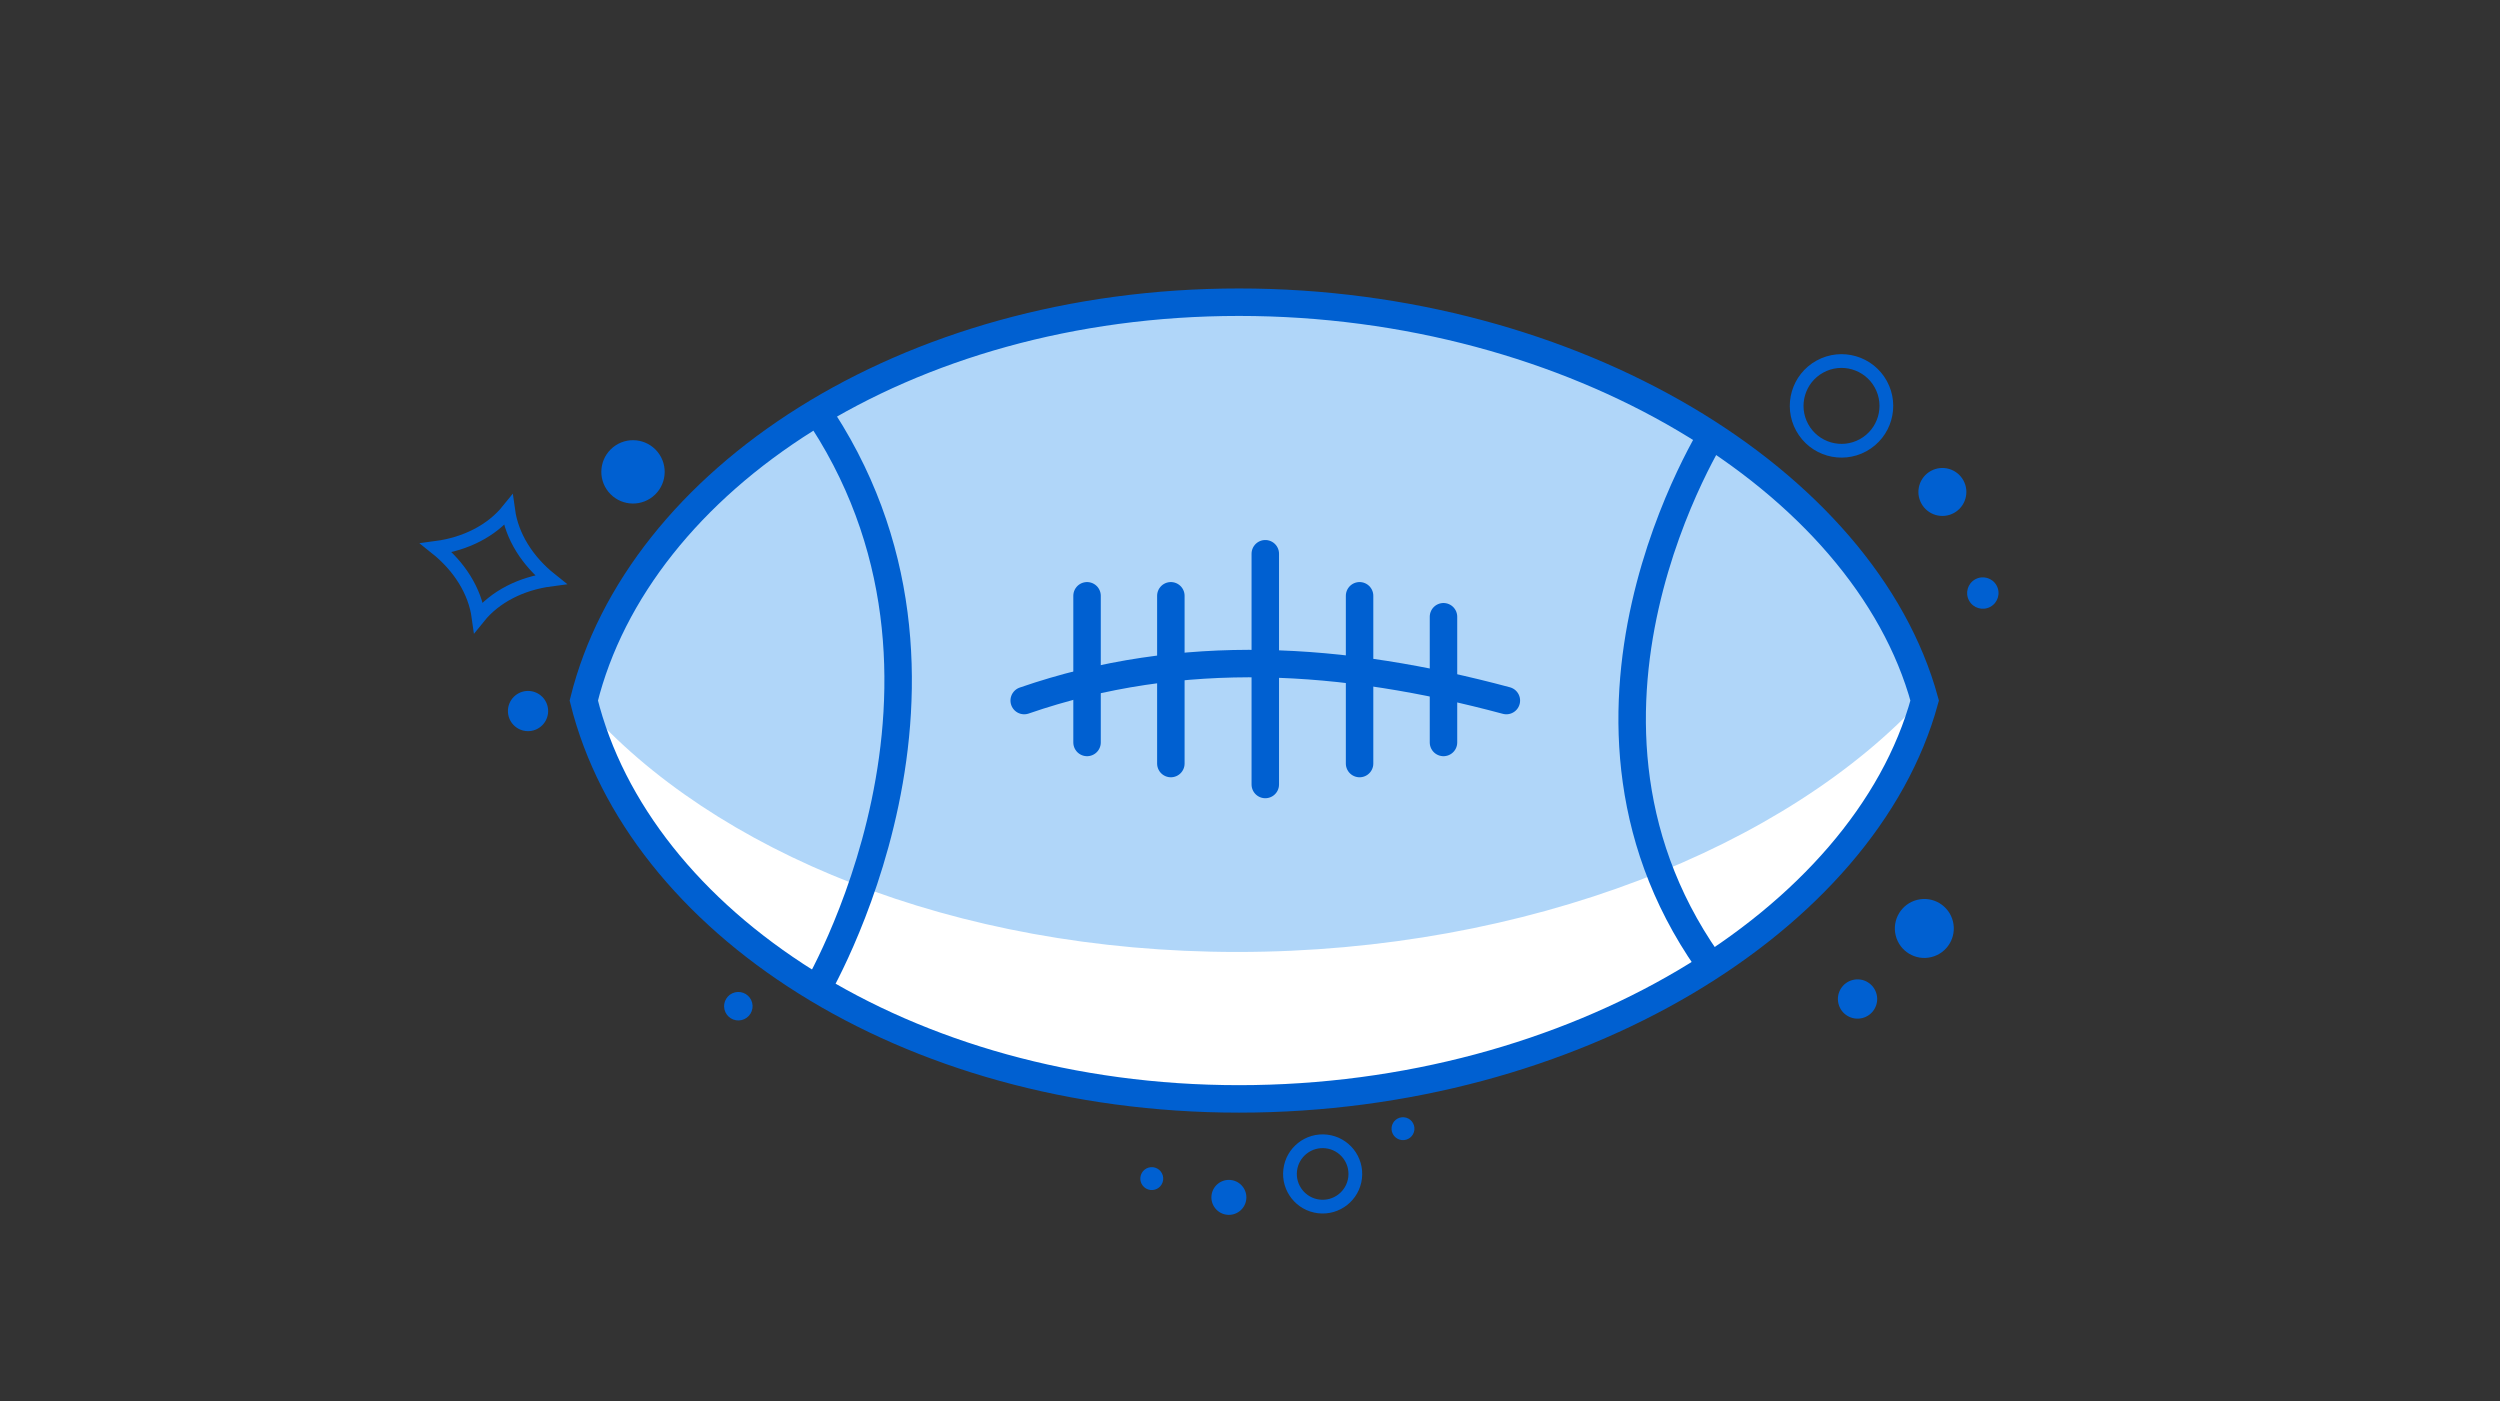
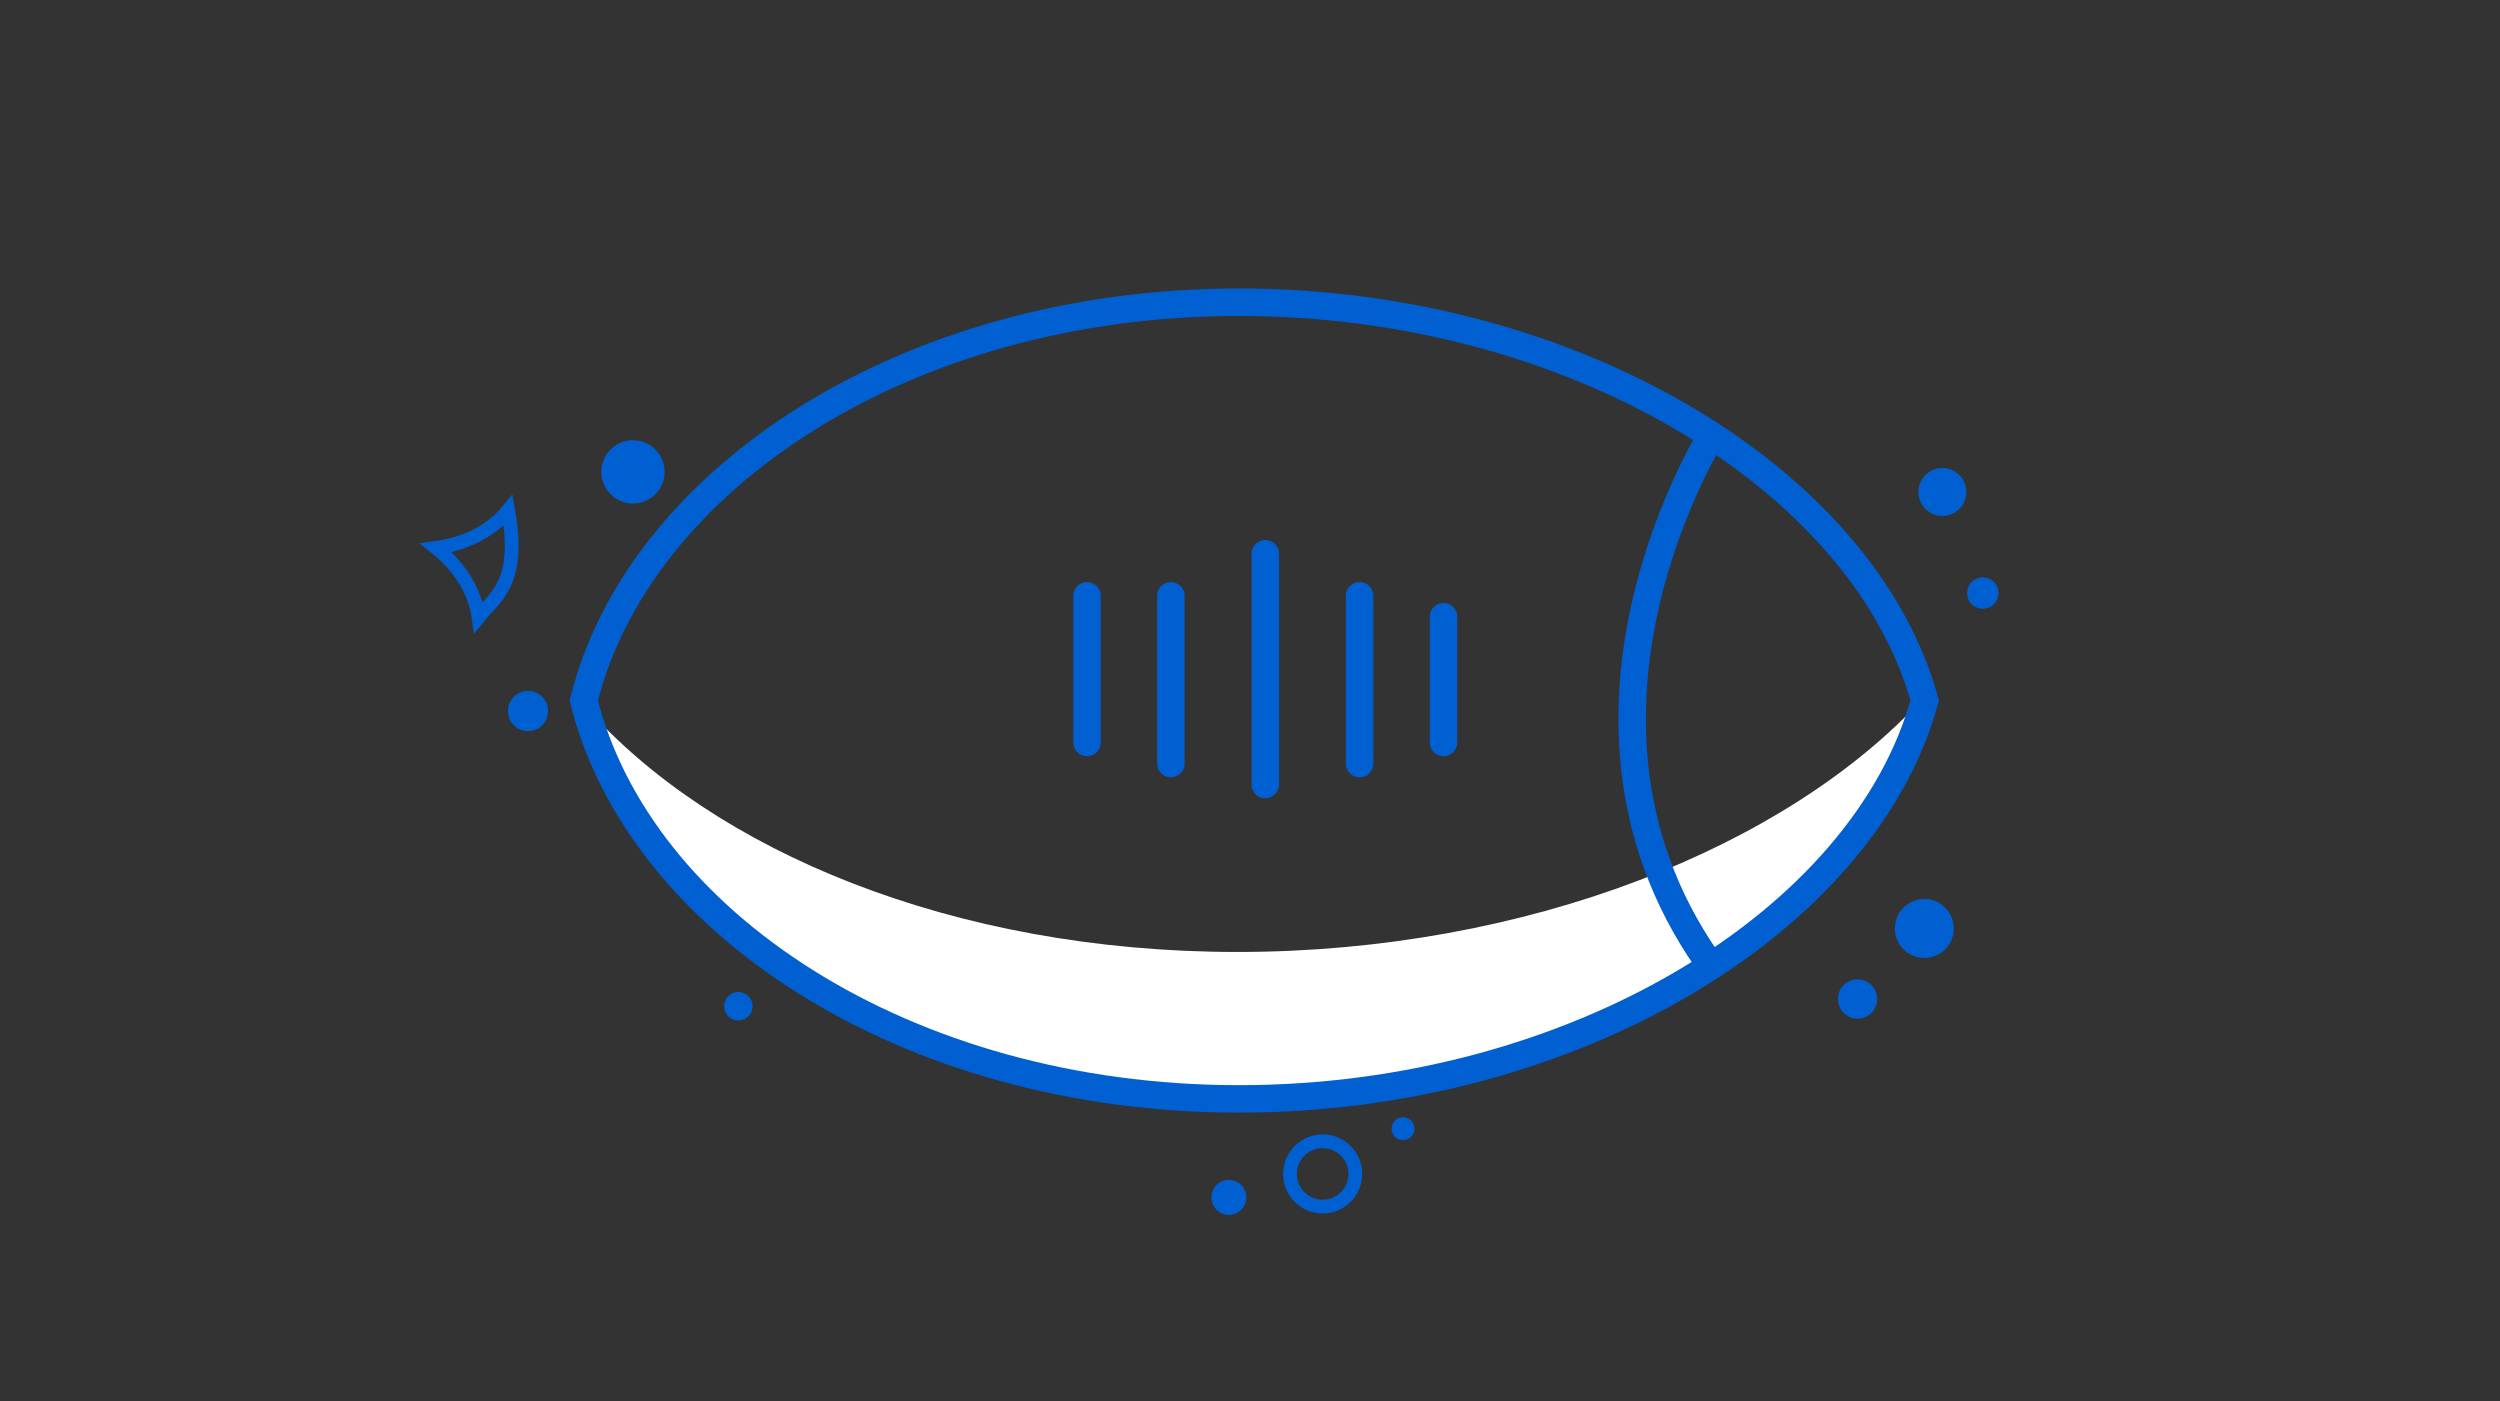
<svg xmlns="http://www.w3.org/2000/svg" width="182" height="102" viewBox="0 0 182 102" fill="none">
  <rect x="0" y="0" width="182" height="102" fill="#333333" stroke="none" />
-   <path d="M140.116 51C135.743 34.995 114.583 22 90.2 22C65.816 22 46.476 34.995 42.5 51C46.476 67.005 65.826 80 90.2 80C114.573 80 135.743 67.005 140.116 51Z" fill="#B0D6F9" />
  <path d="M90.2 80C114.604 80 135.744 67.005 140.116 51C140.116 50.928 140.065 50.857 140.045 50.786C130.172 61.615 111.198 69.303 90.068 69.303C69.375 69.303 51.906 61.931 42.633 51.457C46.863 67.269 66.061 80 90.2 80Z" fill="white" />
  <path d="M140.116 51C135.743 34.995 114.583 22 90.2 22C65.816 22 46.476 34.995 42.5 51C46.476 67.005 65.826 80 90.2 80C114.573 80 135.743 67.005 140.116 51Z" stroke="#0060D1" stroke-width="2" stroke-miterlimit="10" />
  <path d="M124.926 31.151C124.926 31.151 111.188 52.413 124.926 70.808" stroke="#0060D1" stroke-width="2" stroke-miterlimit="10" />
-   <path d="M59.289 72.353C59.289 72.353 73.006 49.475 59.289 29.646" stroke="#0060D1" stroke-width="2" stroke-miterlimit="10" />
-   <path d="M109.663 51C97.817 47.818 86.073 47.024 74.562 51" stroke="#0060D1" stroke-width="2" stroke-linecap="round" stroke-linejoin="round" />
  <path d="M92.113 40.313V57.111" stroke="#0060D1" stroke-width="2" stroke-linecap="round" stroke-linejoin="round" />
  <path d="M85.238 43.374V55.586" stroke="#0060D1" stroke-width="2" stroke-linecap="round" stroke-linejoin="round" />
  <path d="M79.137 43.374V54.051" stroke="#0060D1" stroke-width="2" stroke-linecap="round" stroke-linejoin="round" />
  <path d="M98.977 43.374V55.586" stroke="#0060D1" stroke-width="2" stroke-linecap="round" stroke-linejoin="round" />
  <path d="M105.086 44.899V54.051" stroke="#0060D1" stroke-width="2" stroke-linecap="round" stroke-linejoin="round" />
  <circle cx="140.091" cy="67.592" r="2.146" transform="rotate(166.322 140.091 67.592)" fill="#0060D1" />
  <circle cx="135.229" cy="72.728" r="1.43" transform="rotate(166.322 135.229 72.728)" fill="#0060D1" />
  <circle cx="53.751" cy="73.252" r="1.037" transform="rotate(166.322 53.751 73.252)" fill="#0060D1" />
  <circle cx="141.406" cy="35.815" r="1.746" transform="rotate(-28.804 141.406 35.815)" fill="#0060D1" />
  <circle cx="144.35" cy="43.174" r="1.143" transform="rotate(-28.804 144.35 43.174)" fill="#0060D1" />
-   <circle cx="134.062" cy="29.549" r="3.265" transform="rotate(-28.804 134.062 29.549)" stroke="#0060D1" />
  <circle cx="89.463" cy="87.169" r="1.273" transform="rotate(96.683 89.463 87.169)" fill="#0060D1" />
-   <circle cx="83.849" cy="85.802" r="0.834" transform="rotate(96.683 83.849 85.802)" fill="#0060D1" />
  <circle cx="102.138" cy="82.168" r="0.834" transform="rotate(96.683 102.138 82.168)" fill="#0060D1" />
  <circle cx="96.289" cy="85.463" r="2.38" transform="rotate(96.683 96.289 85.463)" stroke="#0060D1" />
  <circle cx="38.441" cy="51.764" r="1.464" transform="rotate(135.498 38.441 51.764)" fill="#0060D1" />
  <circle cx="46.083" cy="34.352" r="2.306" transform="rotate(135.498 46.083 34.352)" fill="#0060D1" />
-   <path d="M36.997 37.15C37.259 39.049 38.395 40.847 40.081 42.193C37.942 42.479 36.043 43.435 34.839 44.928C34.577 43.028 33.441 41.231 31.755 39.885C33.894 39.599 35.793 38.642 36.997 37.15Z" stroke="#0060D1" />
+   <path d="M36.997 37.15C37.942 42.479 36.043 43.435 34.839 44.928C34.577 43.028 33.441 41.231 31.755 39.885C33.894 39.599 35.793 38.642 36.997 37.15Z" stroke="#0060D1" />
</svg>